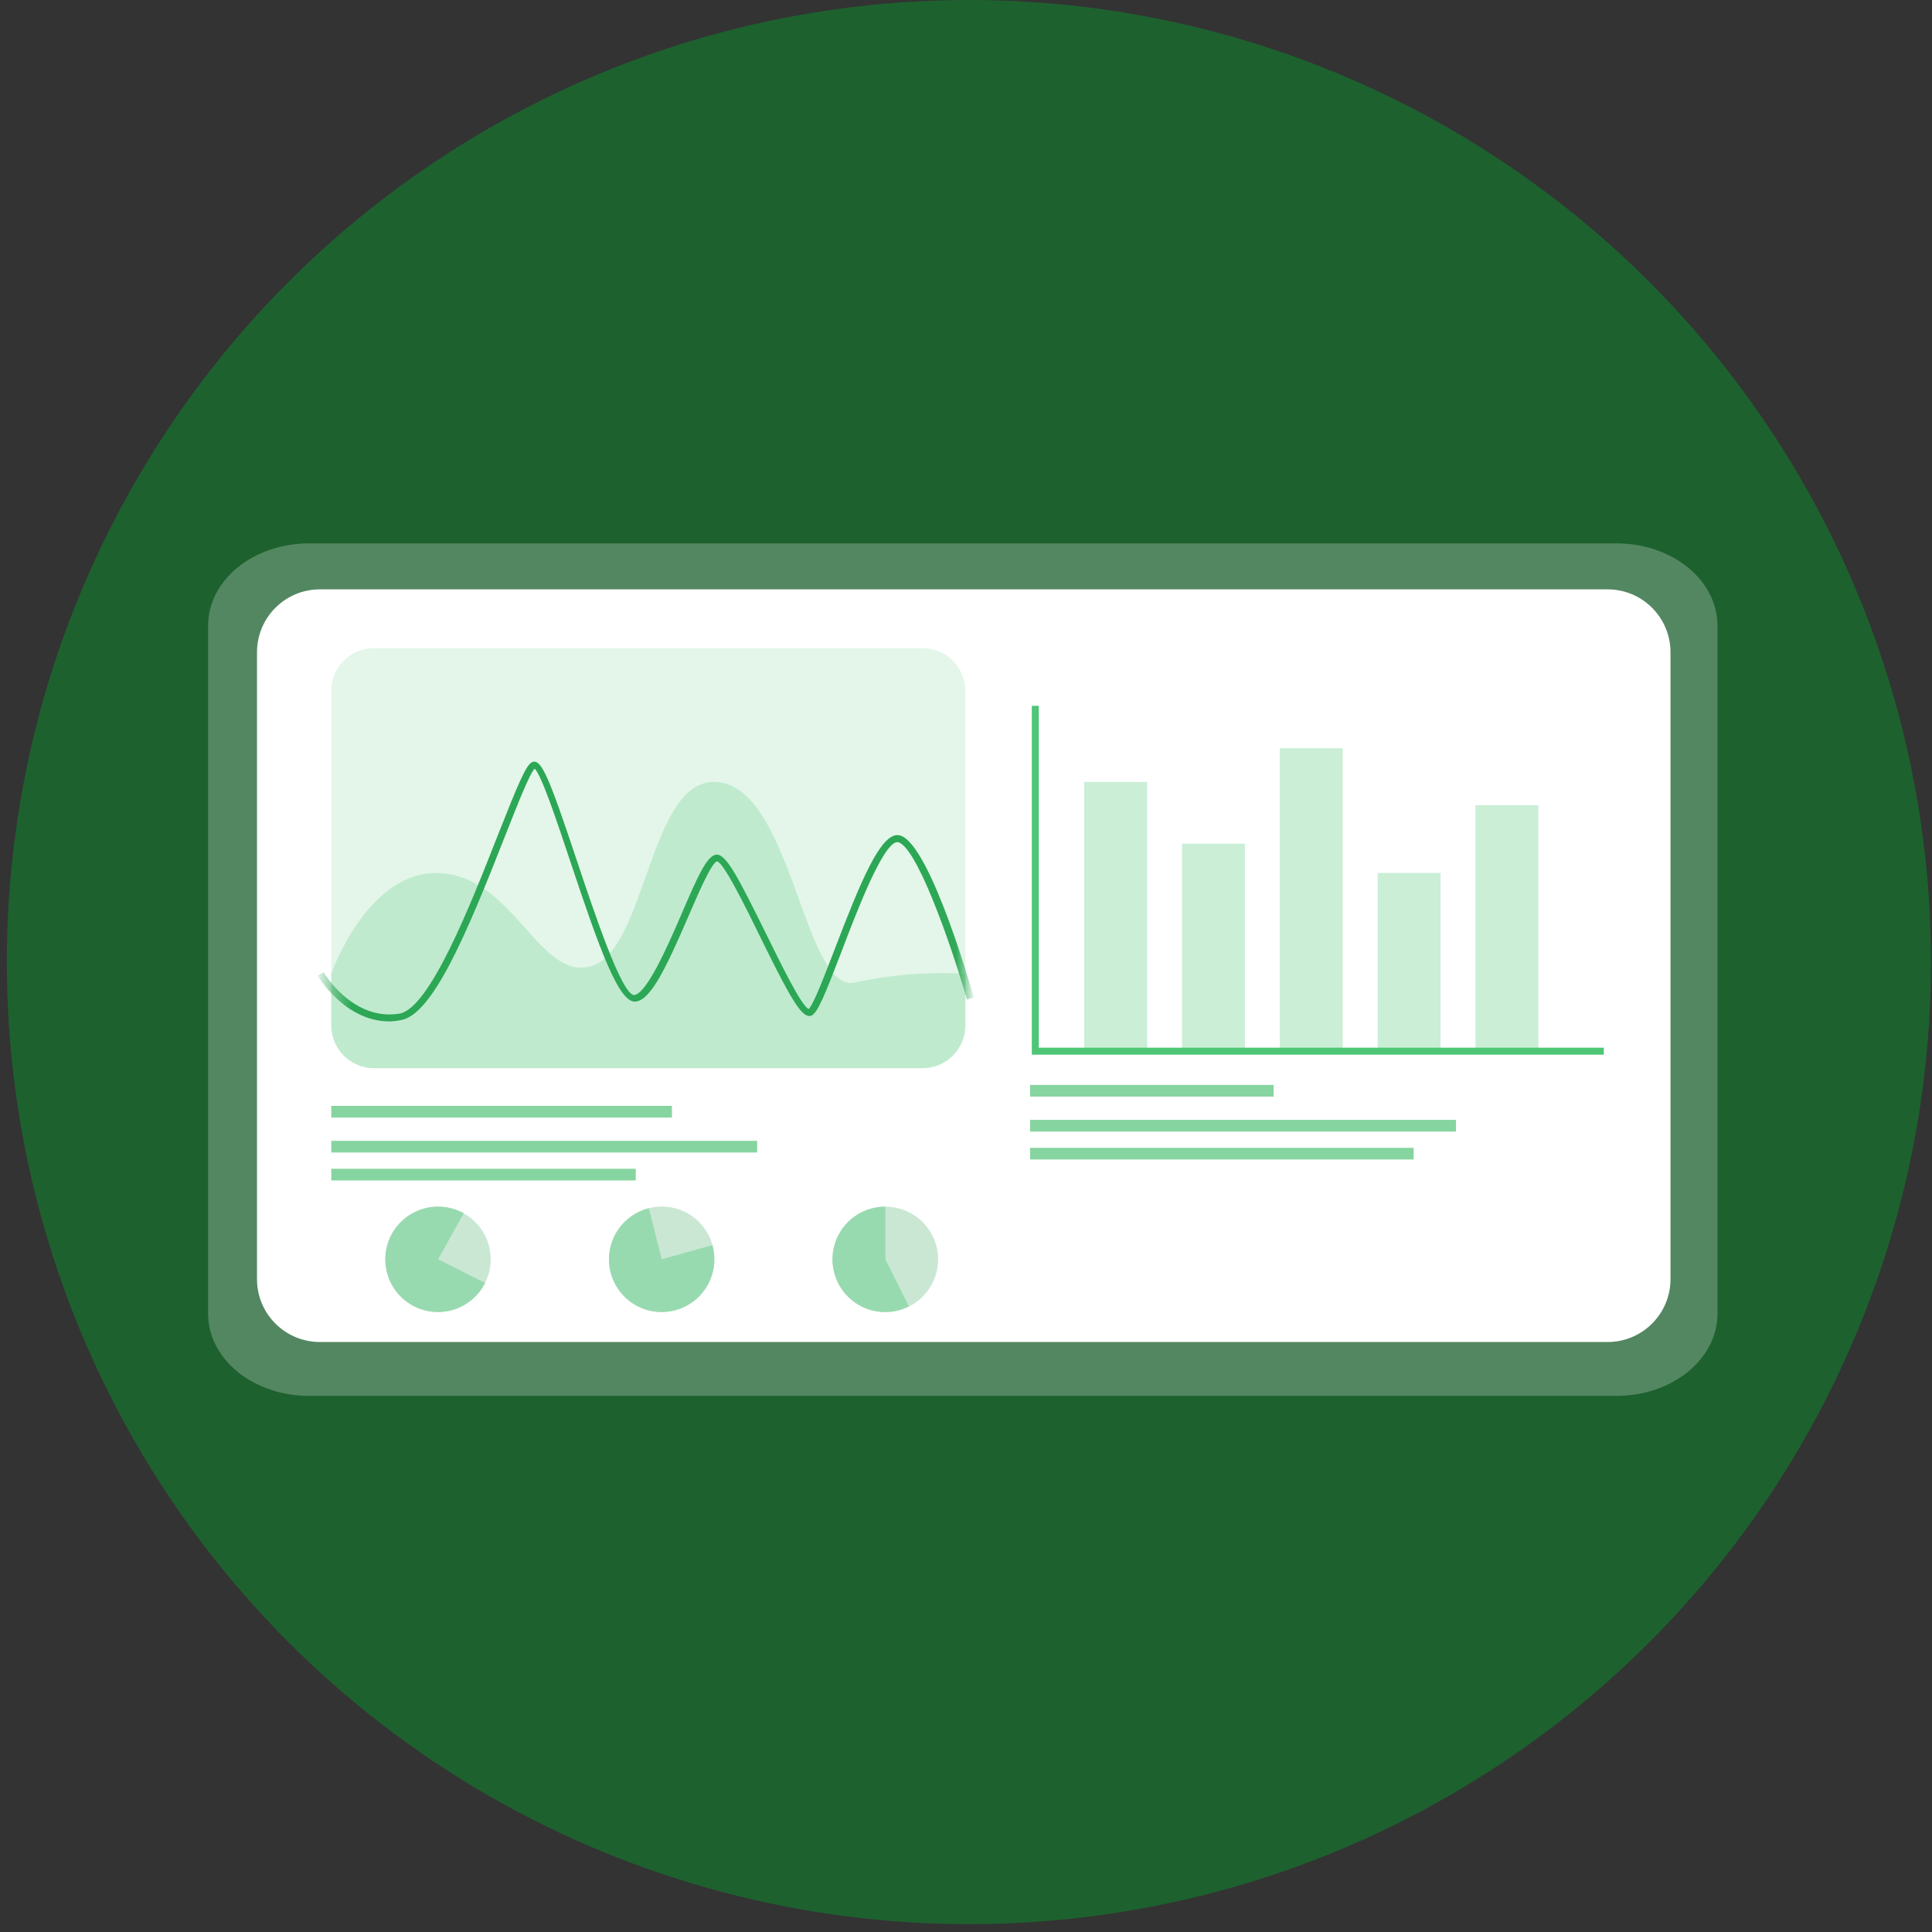
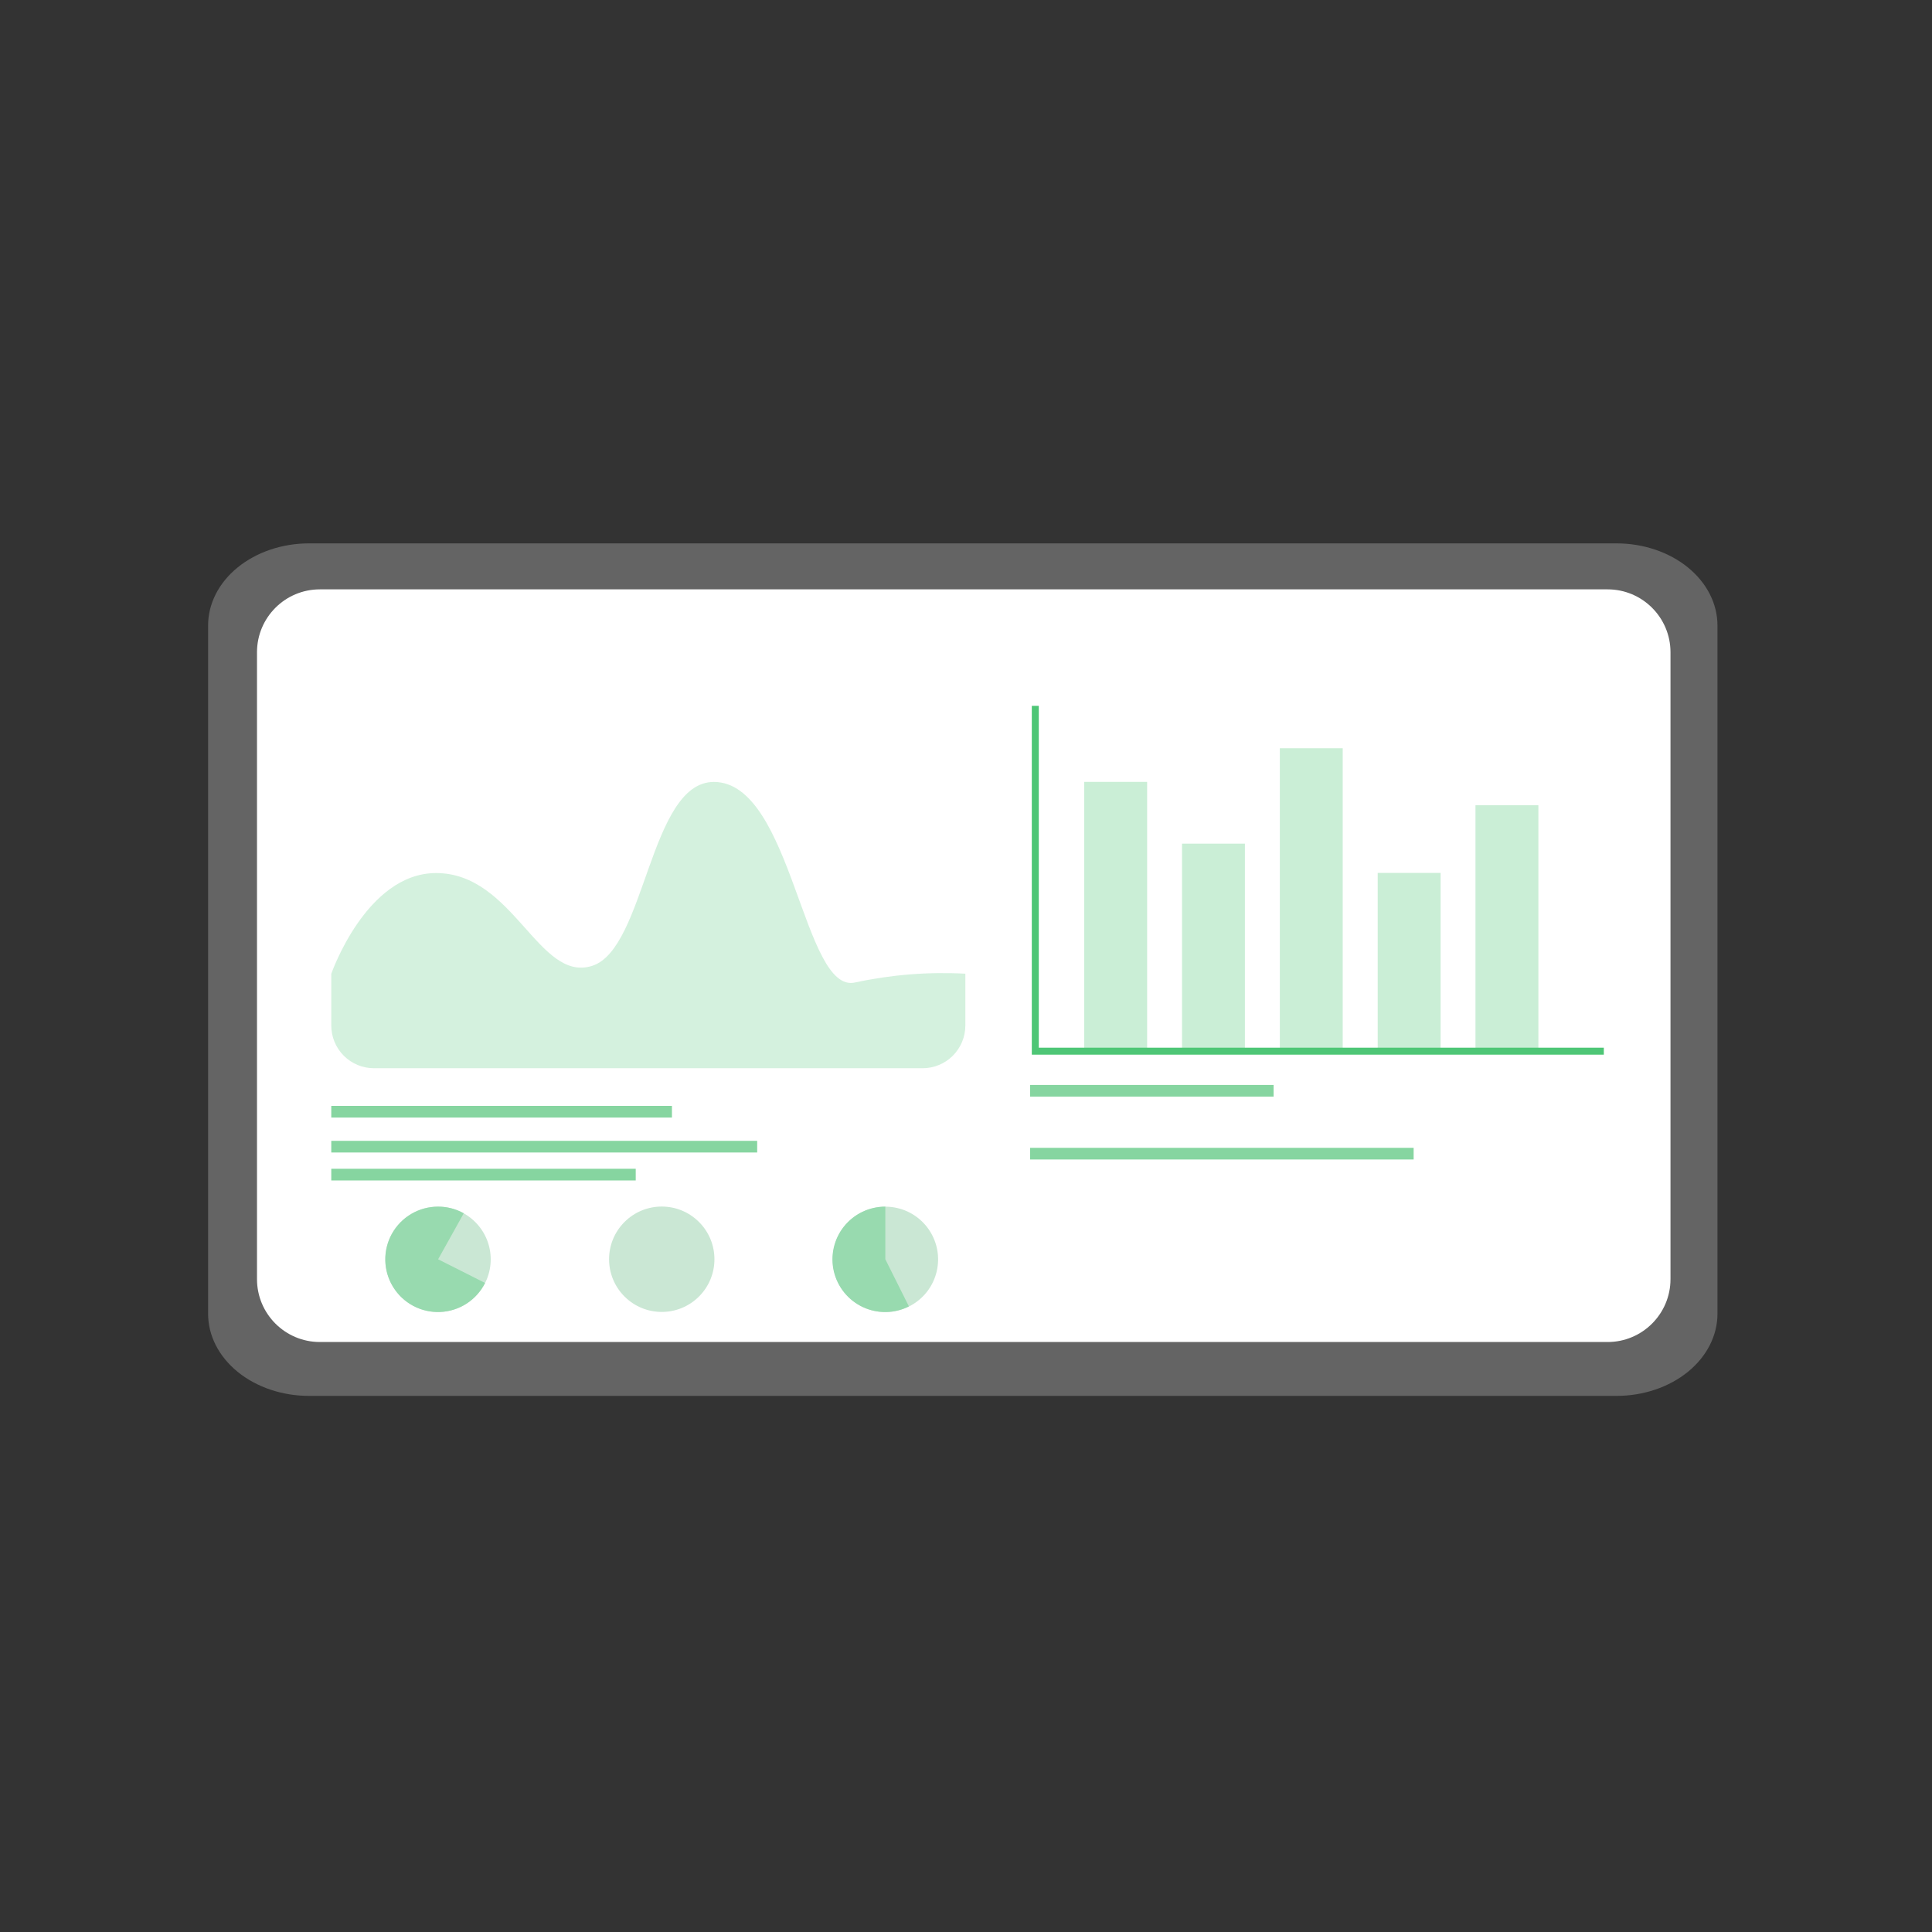
<svg xmlns="http://www.w3.org/2000/svg" width="96" height="96" viewBox="0 0 96 96" fill="none">
  <rect x="0" y="0" width="96" height="96" fill="#333333" stroke="none" />
-   <circle cx="48.145" cy="47.805" r="47.805" fill="#1D612F" />
  <mask id="mask0_892_7014" style="mask-type:alpha" maskUnits="userSpaceOnUse" x="0" y="0" width="96" height="96">
    <path d="M0.34 47.959C0.255 21.556 21.59 0.085 47.992 0C74.394 -0.084 95.866 21.25 95.95 47.652C96.034 74.054 74.701 95.526 48.298 95.61C21.896 95.695 0.425 74.36 0.34 47.959Z" fill="#1D612F" />
  </mask>
  <g mask="url(#mask0_892_7014)">
    <path d="M80.324 69.361H15.355C14.025 69.361 12.749 68.931 11.809 68.166C10.868 67.4 10.34 66.363 10.34 65.28V31.081C10.34 29.998 10.868 28.961 11.809 28.195C12.749 27.43 14.025 27 15.355 27H80.324C81.654 27 82.93 27.43 83.871 28.195C84.811 28.961 85.34 29.998 85.34 31.081V65.28C85.34 66.363 84.811 67.4 83.871 68.166C82.93 68.931 81.654 69.361 80.324 69.361Z" fill="white" fill-opacity="0.24" />
    <path d="M79.881 29.285H15.895C14.169 29.285 12.77 30.684 12.77 32.41V63.559C12.77 65.285 14.169 66.684 15.895 66.684H79.881C81.606 66.684 83.006 65.285 83.006 63.559V32.41C83.006 30.684 81.606 29.285 79.881 29.285Z" fill="white" />
-     <path d="M45.846 53.073H18.579C18.018 53.072 17.48 52.849 17.084 52.453C16.687 52.056 16.463 51.519 16.461 50.958V34.326C16.461 33.765 16.684 33.226 17.081 32.829C17.479 32.431 18.017 32.208 18.579 32.208H45.846C46.408 32.208 46.947 32.431 47.345 32.828C47.743 33.225 47.967 33.764 47.968 34.326V50.958C47.965 51.519 47.74 52.057 47.343 52.453C46.946 52.849 46.407 53.072 45.846 53.073Z" fill="#4EC676" fill-opacity="0.16" />
    <path d="M47.968 48.382V50.958C47.967 51.521 47.743 52.06 47.346 52.458C46.948 52.855 46.409 53.079 45.846 53.08H18.579C18.017 53.079 17.478 52.855 17.081 52.457C16.684 52.06 16.461 51.52 16.461 50.958V48.389C16.461 48.389 18.197 43.382 21.669 43.382C25.53 43.382 26.763 48.837 29.423 47.993C32.083 47.149 32.27 38.854 35.471 38.854C39.378 38.854 39.898 49.448 42.503 48.816C44.297 48.429 46.135 48.283 47.968 48.382Z" fill="#55CB7D" fill-opacity="0.25" />
    <mask id="mask1_892_7014" style="mask-type:luminance" maskUnits="userSpaceOnUse" x="16" y="32" width="32" height="22">
-       <path d="M45.85 53.073H18.583C18.022 53.072 17.484 52.849 17.087 52.453C16.691 52.057 16.467 51.519 16.465 50.959V34.327C16.465 33.765 16.688 33.226 17.085 32.829C17.482 32.432 18.021 32.209 18.583 32.209H45.85C46.412 32.209 46.951 32.431 47.349 32.829C47.747 33.226 47.971 33.764 47.972 34.327V50.959C47.969 51.52 47.744 52.057 47.347 52.453C46.95 52.849 46.411 53.072 45.85 53.073Z" fill="white" />
-     </mask>
+       </mask>
    <g mask="url(#mask1_892_7014)">
      <path d="M19.358 50.754C17.119 50.754 15.803 48.507 15.785 48.483L16.087 48.313C16.087 48.334 17.518 50.743 19.841 50.368C21.348 50.129 23.382 44.952 24.726 41.528C25.768 38.896 26.15 37.969 26.462 37.861C26.91 37.709 27.306 38.695 28.636 42.678C29.49 45.236 30.921 49.539 31.528 49.441C32.136 49.344 33.139 47.105 33.848 45.455C34.702 43.462 35.171 42.424 35.646 42.466C36.122 42.507 36.733 43.702 38.077 46.421C38.82 47.924 39.813 49.976 40.181 50.139C40.414 49.938 40.976 48.466 41.476 47.164C42.768 43.792 43.75 41.414 44.639 41.497C46.028 41.632 48.011 48.24 48.393 49.566L48.046 49.66C47.184 46.684 45.486 41.931 44.591 41.844C43.896 41.844 42.587 45.247 41.813 47.289C40.993 49.428 40.632 50.313 40.33 50.462C40.257 50.492 40.175 50.492 40.101 50.462C39.643 50.306 38.921 48.879 37.778 46.559C37.018 45.007 35.973 42.886 35.632 42.799C35.361 42.844 34.684 44.424 34.188 45.577C33.146 47.969 32.372 49.667 31.594 49.768C30.761 49.875 29.802 47.198 28.327 42.771C27.688 40.858 26.9 38.49 26.566 38.195C26.316 38.434 25.681 40.063 25.059 41.636C23.174 46.445 21.48 50.445 19.907 50.691C19.726 50.728 19.542 50.749 19.358 50.754Z" fill="#2CA755" />
    </g>
    <path d="M79.693 52.406H51.27V35.073H51.617V52.059H79.693V52.406Z" fill="#4EC676" />
    <path d="M57 38.851H53.875V52.236H57V38.851Z" fill="#4EC676" fill-opacity="0.3" />
    <path d="M61.859 41.92H58.734V52.233H61.859V41.92Z" fill="#4EC676" fill-opacity="0.3" />
    <path d="M66.719 37.18H63.594V52.233H66.719V37.18Z" fill="#4EC676" fill-opacity="0.3" />
    <path d="M71.582 43.375H68.457V52.236H71.582V43.375Z" fill="#4EC676" fill-opacity="0.3" />
    <path d="M76.441 40.011H73.316V52.236H76.441V40.011Z" fill="#4EC676" fill-opacity="0.3" />
    <path d="M33.388 54.951H16.461V55.531H33.388V54.951Z" fill="#86D5A0" />
    <path d="M37.624 56.688H16.461V57.267H37.624V56.688Z" fill="#86D5A0" />
    <path d="M31.589 58.076H16.461V58.656H31.589V58.076Z" fill="#86D5A0" />
    <path d="M63.284 53.91H51.184V54.49H63.284V53.91Z" fill="#86D5A0" />
-     <path d="M72.347 55.646H51.184V56.226H72.347V55.646Z" fill="#86D5A0" />
    <path d="M70.243 57.035H51.184V57.614H70.243V57.035Z" fill="#86D5A0" />
    <path d="M23.616 64.427C24.639 63.404 24.639 61.747 23.616 60.724C22.594 59.702 20.936 59.702 19.914 60.724C18.891 61.747 18.891 63.404 19.914 64.427C20.936 65.449 22.594 65.449 23.616 64.427Z" fill="#CAE7D4" />
    <path d="M21.77 62.573L23.044 60.288C22.655 60.07 22.216 59.956 21.77 59.958C21.303 59.957 20.845 60.08 20.442 60.316C20.04 60.551 19.707 60.889 19.479 61.296C19.251 61.703 19.136 62.163 19.145 62.63C19.155 63.096 19.288 63.551 19.533 63.948C19.777 64.346 20.123 64.67 20.535 64.889C20.947 65.108 21.41 65.212 21.876 65.192C22.342 65.172 22.794 65.027 23.186 64.774C23.577 64.52 23.894 64.167 24.103 63.75L21.77 62.573Z" fill="#98DAAF" />
    <path d="M34.733 64.422C35.756 63.4 35.756 61.742 34.733 60.72C33.711 59.697 32.053 59.697 31.031 60.72C30.009 61.742 30.009 63.4 31.031 64.422C32.053 65.445 33.711 65.445 34.733 64.422Z" fill="#CAE7D4" />
-     <path d="M32.879 62.573L32.241 60.038C31.735 60.164 31.279 60.439 30.93 60.826C30.582 61.213 30.357 61.695 30.284 62.211C30.211 62.727 30.293 63.253 30.521 63.721C30.748 64.19 31.11 64.58 31.561 64.842C32.011 65.103 32.53 65.225 33.049 65.19C33.569 65.156 34.067 64.967 34.479 64.648C34.891 64.329 35.198 63.894 35.362 63.4C35.525 62.905 35.537 62.373 35.397 61.871L32.879 62.573Z" fill="#98DAAF" />
    <path d="M46.546 63.166C46.871 61.757 45.992 60.351 44.584 60.026C43.175 59.701 41.769 60.58 41.444 61.989C41.119 63.398 41.998 64.803 43.407 65.129C44.815 65.454 46.221 64.575 46.546 63.166Z" fill="#CAE7D4" />
    <path d="M43.992 62.573V59.958C43.596 59.957 43.205 60.045 42.848 60.216C42.491 60.388 42.178 60.638 41.931 60.948C41.685 61.258 41.513 61.619 41.426 62.006C41.34 62.392 41.342 62.793 41.433 63.178C41.524 63.563 41.702 63.923 41.952 64.23C42.202 64.537 42.518 64.783 42.877 64.95C43.236 65.117 43.628 65.2 44.023 65.194C44.419 65.188 44.809 65.092 45.162 64.913L43.992 62.573Z" fill="#98DAAF" />
  </g>
</svg>